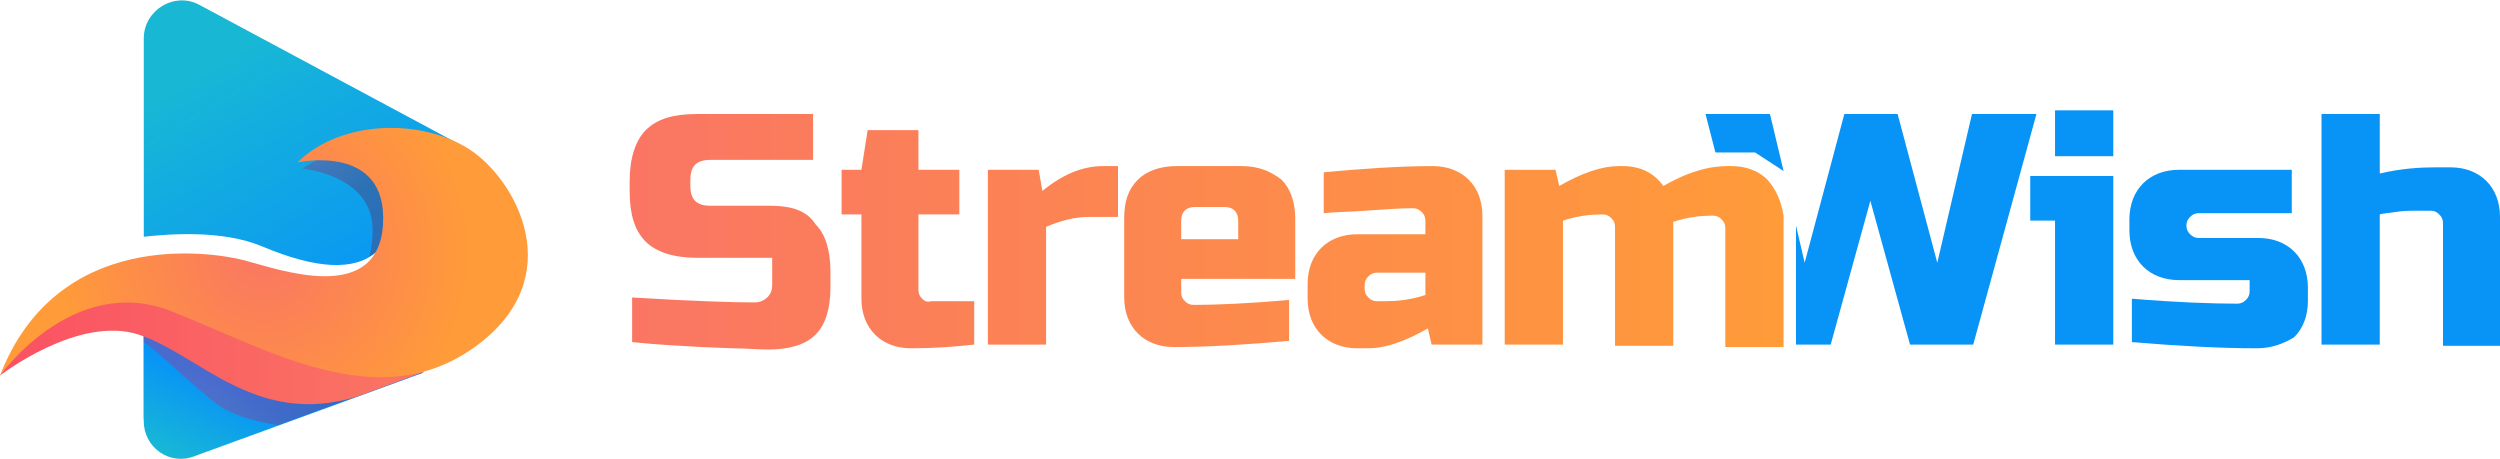
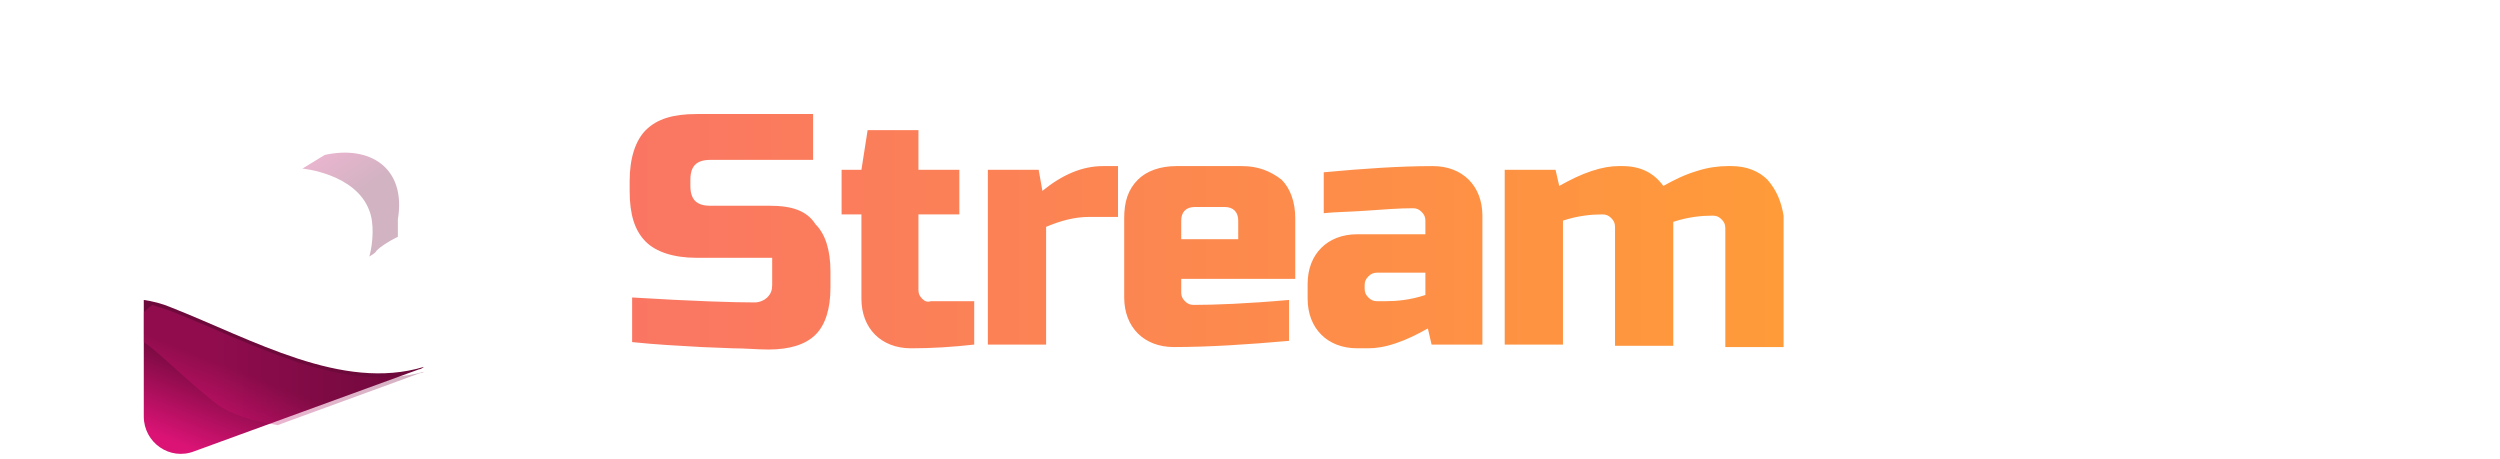
<svg xmlns="http://www.w3.org/2000/svg" version="1.1" x="0px" y="0px" width="201.7px" height="37px" viewBox="0 0 201.7 37" style="enable-background:new 0 0 201.7 37;" xml:space="preserve">
  <style type="text/css">
	.st0{fill:url(#SVGID_1_);}
	.st1{opacity:0.31;fill:url(#SVGID_2_);}
	.st2{fill:url(#SVGID_3_);}
	.st3{fill:url(#SVGID_4_);}
	.st4{opacity:0.31;fill:url(#SVGID_5_);}
	.st5{fill:url(#SVGID_6_);}
	.st6{fill:url(#SVGID_7_);}
	.st7{fill:url(#SVGID_8_);}
	.st8{fill-rule:evenodd;clip-rule:evenodd;fill:#0893F7;}
	.st9{fill:url(#SVGID_9_);}
	.st10{opacity:0.31;fill:url(#SVGID_10_);}
	.st11{fill:url(#SVGID_11_);}
	.st12{fill:url(#SVGID_12_);}
	.st13{opacity:0.31;fill:url(#SVGID_13_);}
	.st14{fill:url(#SVGID_14_);}
	.st15{fill:url(#SVGID_15_);}
	.st16{fill:url(#SVGID_16_);}
</style>
  <defs>
</defs>
  <g>
    <g>
      <linearGradient id="SVGID_1_" gradientUnits="userSpaceOnUse" x1="14.736" y1="-1.014" x2="30.217" y2="24.832">
        <stop offset="0.202" style="stop-color:#18B8D5" />
        <stop offset="1" style="stop-color:#0893F7" />
      </linearGradient>
-       <path class="st0" d="M38,12.6c-0.3-0.5-0.7-0.8-1.2-1.1L16.1,0.4c-2-1.1-4.5,0.4-4.5,2.7v16c1.9-0.2,6.3-0.6,9.6,0.8    c4.3,1.8,7.4,2,9.2,0.4c1.1-1,5.6-3.1,8.6-5C38.7,14,38.3,13.2,38,12.6z" />
      <linearGradient id="SVGID_2_" gradientUnits="userSpaceOnUse" x1="24.457" y1="8.551" x2="29.091" y2="15.412">
        <stop offset="0.26" style="stop-color:#DA1375" />
        <stop offset="1" style="stop-color:#6E093B" />
      </linearGradient>
      <path class="st1" d="M30.4,20.2c0.3-0.3,0.9-0.7,1.7-1.1c0-0.5,0-1,0-1.4c0.7-4.2-2.3-6-5.9-5.2l-1.8,1.1c0,0,4.3,0.4,5.4,3.4    c0.4,1,0.3,2.6,0,3.7C30.1,20.5,30.3,20.4,30.4,20.2z" />
    </g>
    <linearGradient id="SVGID_3_" gradientUnits="userSpaceOnUse" x1="17.75" y1="39.899" x2="21.433" y2="30.715">
      <stop offset="0.26" style="stop-color:#DA1375" />
      <stop offset="1" style="stop-color:#6E093B" />
    </linearGradient>
    <path class="st2" d="M13.8,24.8c-0.7-0.3-1.5-0.5-2.2-0.6v9.4c0,2.1,2.1,3.6,4.1,2.8l18.1-6.6c0.1,0,0.3-0.1,0.4-0.2   C27.6,31.6,20.4,27.4,13.8,24.8z" />
    <g>
      <linearGradient id="SVGID_4_" gradientUnits="userSpaceOnUse" x1="16.58" y1="40.307" x2="20.467" y2="32.328">
        <stop offset="0.202" style="stop-color:#18B8D5" />
        <stop offset="1" style="stop-color:#0893F7" />
      </linearGradient>
-       <path class="st3" d="M13.8,25.1c-0.7-0.3-1.5-0.5-2.2-0.6V34c0,2.1,2.1,3.6,4.1,2.8l18.1-6.6c0.1,0,0.3-0.1,0.4-0.2    C27.6,31.9,20.4,27.7,13.8,25.1z" />
      <linearGradient id="SVGID_5_" gradientUnits="userSpaceOnUse" x1="11.639" y1="29.522" x2="34.218" y2="29.522">
        <stop offset="0.26" style="stop-color:#DA1375" />
        <stop offset="1" style="stop-color:#6E093B" />
      </linearGradient>
      <path class="st4" d="M34.2,30c-6.7,1.8-13.8-2.3-20.4-4.9c-0.5-0.2-1-0.3-1.5-0.5c-0.3,0.2-0.5,0.4-0.7,0.6v2.4    c1.2,0.8,2.8,2.5,5.5,4.7c1.4,1.2,3.5,1.7,5.3,2l11.5-4.2C34,30.1,34.1,30.1,34.2,30z" />
    </g>
    <g>
      <linearGradient id="SVGID_6_" gradientUnits="userSpaceOnUse" x1="0" y1="27.999" x2="34.218" y2="27.999">
        <stop offset="0" style="stop-color:#FA5163" />
        <stop offset="1" style="stop-color:#FA7663" />
      </linearGradient>
-       <path class="st5" d="M0,30.3c0,0,6.3-4.9,11.2-3.3c4.9,1.6,9.4,7.5,17.6,5l5.4-2c0,0-18.7-7.7-23.7-6.6C5.6,24.5,1.9,27,0,30.3z" />
      <radialGradient id="SVGID_7_" cx="21.264" cy="20.408" r="16.636" gradientUnits="userSpaceOnUse">
        <stop offset="0" style="stop-color:#FA7663" />
        <stop offset="1" style="stop-color:#FF9B39" />
      </radialGradient>
-       <path class="st6" d="M0,30.3c0,0,5.9-8.3,13.8-5.2c7.9,3.1,16.7,8.5,24.5,2.9s3.3-13.6-0.5-16S27.6,9.6,24,13.1c0,0,7.3-1.6,6.9,5    c-0.4,6.6-8.5,3.6-11.2,2.9C17,20.3,4.6,18.4,0,30.3z" />
    </g>
  </g>
  <g>
    <g>
      <g>
        <linearGradient id="SVGID_8_" gradientUnits="userSpaceOnUse" x1="50.913" y1="18.633" x2="143.659" y2="18.633">
          <stop offset="0" style="stop-color:#FA7663" />
          <stop offset="1" style="stop-color:#FF9B39" />
        </linearGradient>
        <path class="st7" d="M62.1,16.6h-4.8c-1.1,0-1.6-0.5-1.6-1.6v-0.5c0-1.1,0.5-1.6,1.6-1.6h8.3V9.2h-9.4c-1.9,0-3.2,0.4-4.1,1.3     c-0.8,0.8-1.3,2.2-1.3,4.1v0.8c0,1.9,0.4,3.2,1.3,4.1c0.8,0.8,2.2,1.3,4.1,1.3h6.1V23c0,0.4-0.1,0.7-0.4,1     c-0.2,0.2-0.6,0.4-1,0.4c-1.7,0-5-0.1-9.9-0.4v3.6c1.9,0.2,3.8,0.3,5.6,0.4l2.5,0.1c1,0,2,0.1,2.9,0.1c1.7,0,3-0.4,3.8-1.2     c0.8-0.8,1.2-2.1,1.2-3.8v-1.3c0-1.7-0.4-3-1.2-3.8C65.1,17,63.9,16.6,62.1,16.6z M74.4,24.1c-0.2-0.2-0.3-0.4-0.3-0.7v-6.1h3.3     v-3.6h-3.3v-3.2H70l-0.5,3.2h-1.6v3.6h1.6v6.8c0,1.2,0.4,2.2,1.1,2.9c0.7,0.7,1.7,1.1,2.9,1.1c1.7,0,3.3-0.1,5.1-0.3v-3.5h-3.5     C74.8,24.4,74.6,24.3,74.4,24.1z M84.1,15.4l-0.3-1.7h-4.1v14.1h4.7v-9.5c1.2-0.5,2.3-0.8,3.5-0.8h2.3v-4.1h-1.2     C87.3,13.4,85.7,14.1,84.1,15.4z M100.2,13.4h-5.3c-1.3,0-2.4,0.4-3.1,1.1c-0.8,0.8-1.1,1.8-1.1,3.1v6.4c0,1.2,0.4,2.2,1.1,2.9     c0.7,0.7,1.7,1.1,2.9,1.1c2.8,0,5.9-0.2,9.3-0.5v-3.3c-3.4,0.3-6,0.4-7.7,0.4c-0.3,0-0.5-0.1-0.7-0.3c-0.2-0.2-0.3-0.4-0.3-0.7     v-1.1h9.2v-4.9c0-1.3-0.4-2.4-1.1-3.1C102.5,13.8,101.5,13.4,100.2,13.4z M99.8,19.3h-4.5v-1.5c0-0.7,0.4-1.1,1.1-1.1h2.4     c0.7,0,1.1,0.4,1.1,1.1V19.3z M115.6,13.4c-2.6,0-5.6,0.2-8.8,0.5v3.3c0.9-0.1,2-0.1,3.4-0.2c1.4-0.1,2.7-0.2,3.8-0.2     c0.3,0,0.5,0.1,0.7,0.3c0.2,0.2,0.3,0.4,0.3,0.7v1.1h-5.5c-1.2,0-2.2,0.4-2.9,1.1c-0.7,0.7-1.1,1.7-1.1,2.9v1.2     c0,1.2,0.4,2.2,1.1,2.9c0.7,0.7,1.7,1.1,2.9,1.1h0.9c0.6,0,1.3-0.1,2.2-0.4c0.9-0.3,1.7-0.7,2.6-1.2l0.3,1.3h4.1V17.4     c0-1.2-0.4-2.2-1.1-2.9C117.8,13.8,116.8,13.4,115.6,13.4z M115,23.8c-1.2,0.4-2.3,0.5-3.2,0.5h-0.7c-0.3,0-0.5-0.1-0.7-0.3     c-0.2-0.2-0.3-0.4-0.3-0.7v-0.3c0-0.3,0.1-0.5,0.3-0.7c0.2-0.2,0.4-0.3,0.7-0.3h3.9V23.8z M142.6,14.5c-0.7-0.7-1.7-1.1-2.9-1.1     h-0.3c-0.7,0-1.6,0.1-2.5,0.4c-1,0.3-1.8,0.7-2.7,1.2c-0.8-1.1-1.9-1.6-3.3-1.6h-0.3c-0.6,0-1.3,0.1-2.2,0.4     c-0.9,0.3-1.7,0.7-2.6,1.2l-0.3-1.3h-4.1v14.1h4.7v-10c1.2-0.4,2.3-0.5,3.1-0.5h0.1c0.3,0,0.5,0.1,0.7,0.3     c0.2,0.2,0.3,0.4,0.3,0.7v9.6h4.7v-10c1.2-0.4,2.3-0.5,3.1-0.5h0.1c0.3,0,0.5,0.1,0.7,0.3c0.2,0.2,0.3,0.4,0.3,0.7v9.6h4.7V17.4     C143.7,16.2,143.3,15.3,142.6,14.5z" />
      </g>
    </g>
-     <path class="st8" d="M197.1,27.8V18c0-0.3-0.1-0.5-0.3-0.7c-0.2-0.2-0.4-0.3-0.7-0.3h-0.9c-0.7,0-1.3,0-1.9,0.1   c-0.6,0.1-1,0.1-1.3,0.2v10.5h-4.7V9.2h4.7V14c1.7-0.4,3.2-0.5,4.5-0.5h1.2c1.2,0,2.2,0.4,2.9,1.1c0.7,0.7,1.1,1.7,1.1,2.9v10.4   H197.1z M182.1,28.1c-3.1,0-6.5-0.2-10.1-0.5v-3.5c3.6,0.3,6.5,0.4,8.5,0.4c0.3,0,0.5-0.1,0.7-0.3c0.2-0.2,0.3-0.4,0.3-0.7v-0.9   h-5.7c-1.2,0-2.2-0.4-2.9-1.1c-0.7-0.7-1.1-1.7-1.1-2.9v-0.9c0-1.2,0.4-2.2,1.1-2.9c0.7-0.7,1.7-1.1,2.9-1.1h9.1v3.5h-7.5   c-0.3,0-0.5,0.1-0.7,0.3c-0.2,0.2-0.3,0.4-0.3,0.7s0.1,0.5,0.3,0.7c0.2,0.2,0.4,0.3,0.7,0.3h4.8c1.2,0,2.2,0.4,2.9,1.1   c0.7,0.7,1.1,1.7,1.1,2.9v1.1c0,1.2-0.4,2.2-1.1,2.9C184.3,27.7,183.3,28.1,182.1,28.1z M165.8,17.8h-2v-3.6h6.7v13.6h-4.7V17.8z    M165.8,8.9h4.7v3.7h-4.7V8.9z M154.1,27.8l-3.2-11.6l-3.2,11.6h-2.8v-9.6l0.7,3l3.2-12h4.3l3.2,12l2.8-12h5.2l-5.1,18.6H154.1z    M141.6,12.3h-3.2l-0.8-3.1h5.2l1.1,4.6L141.6,12.3z" />
  </g>
</svg>